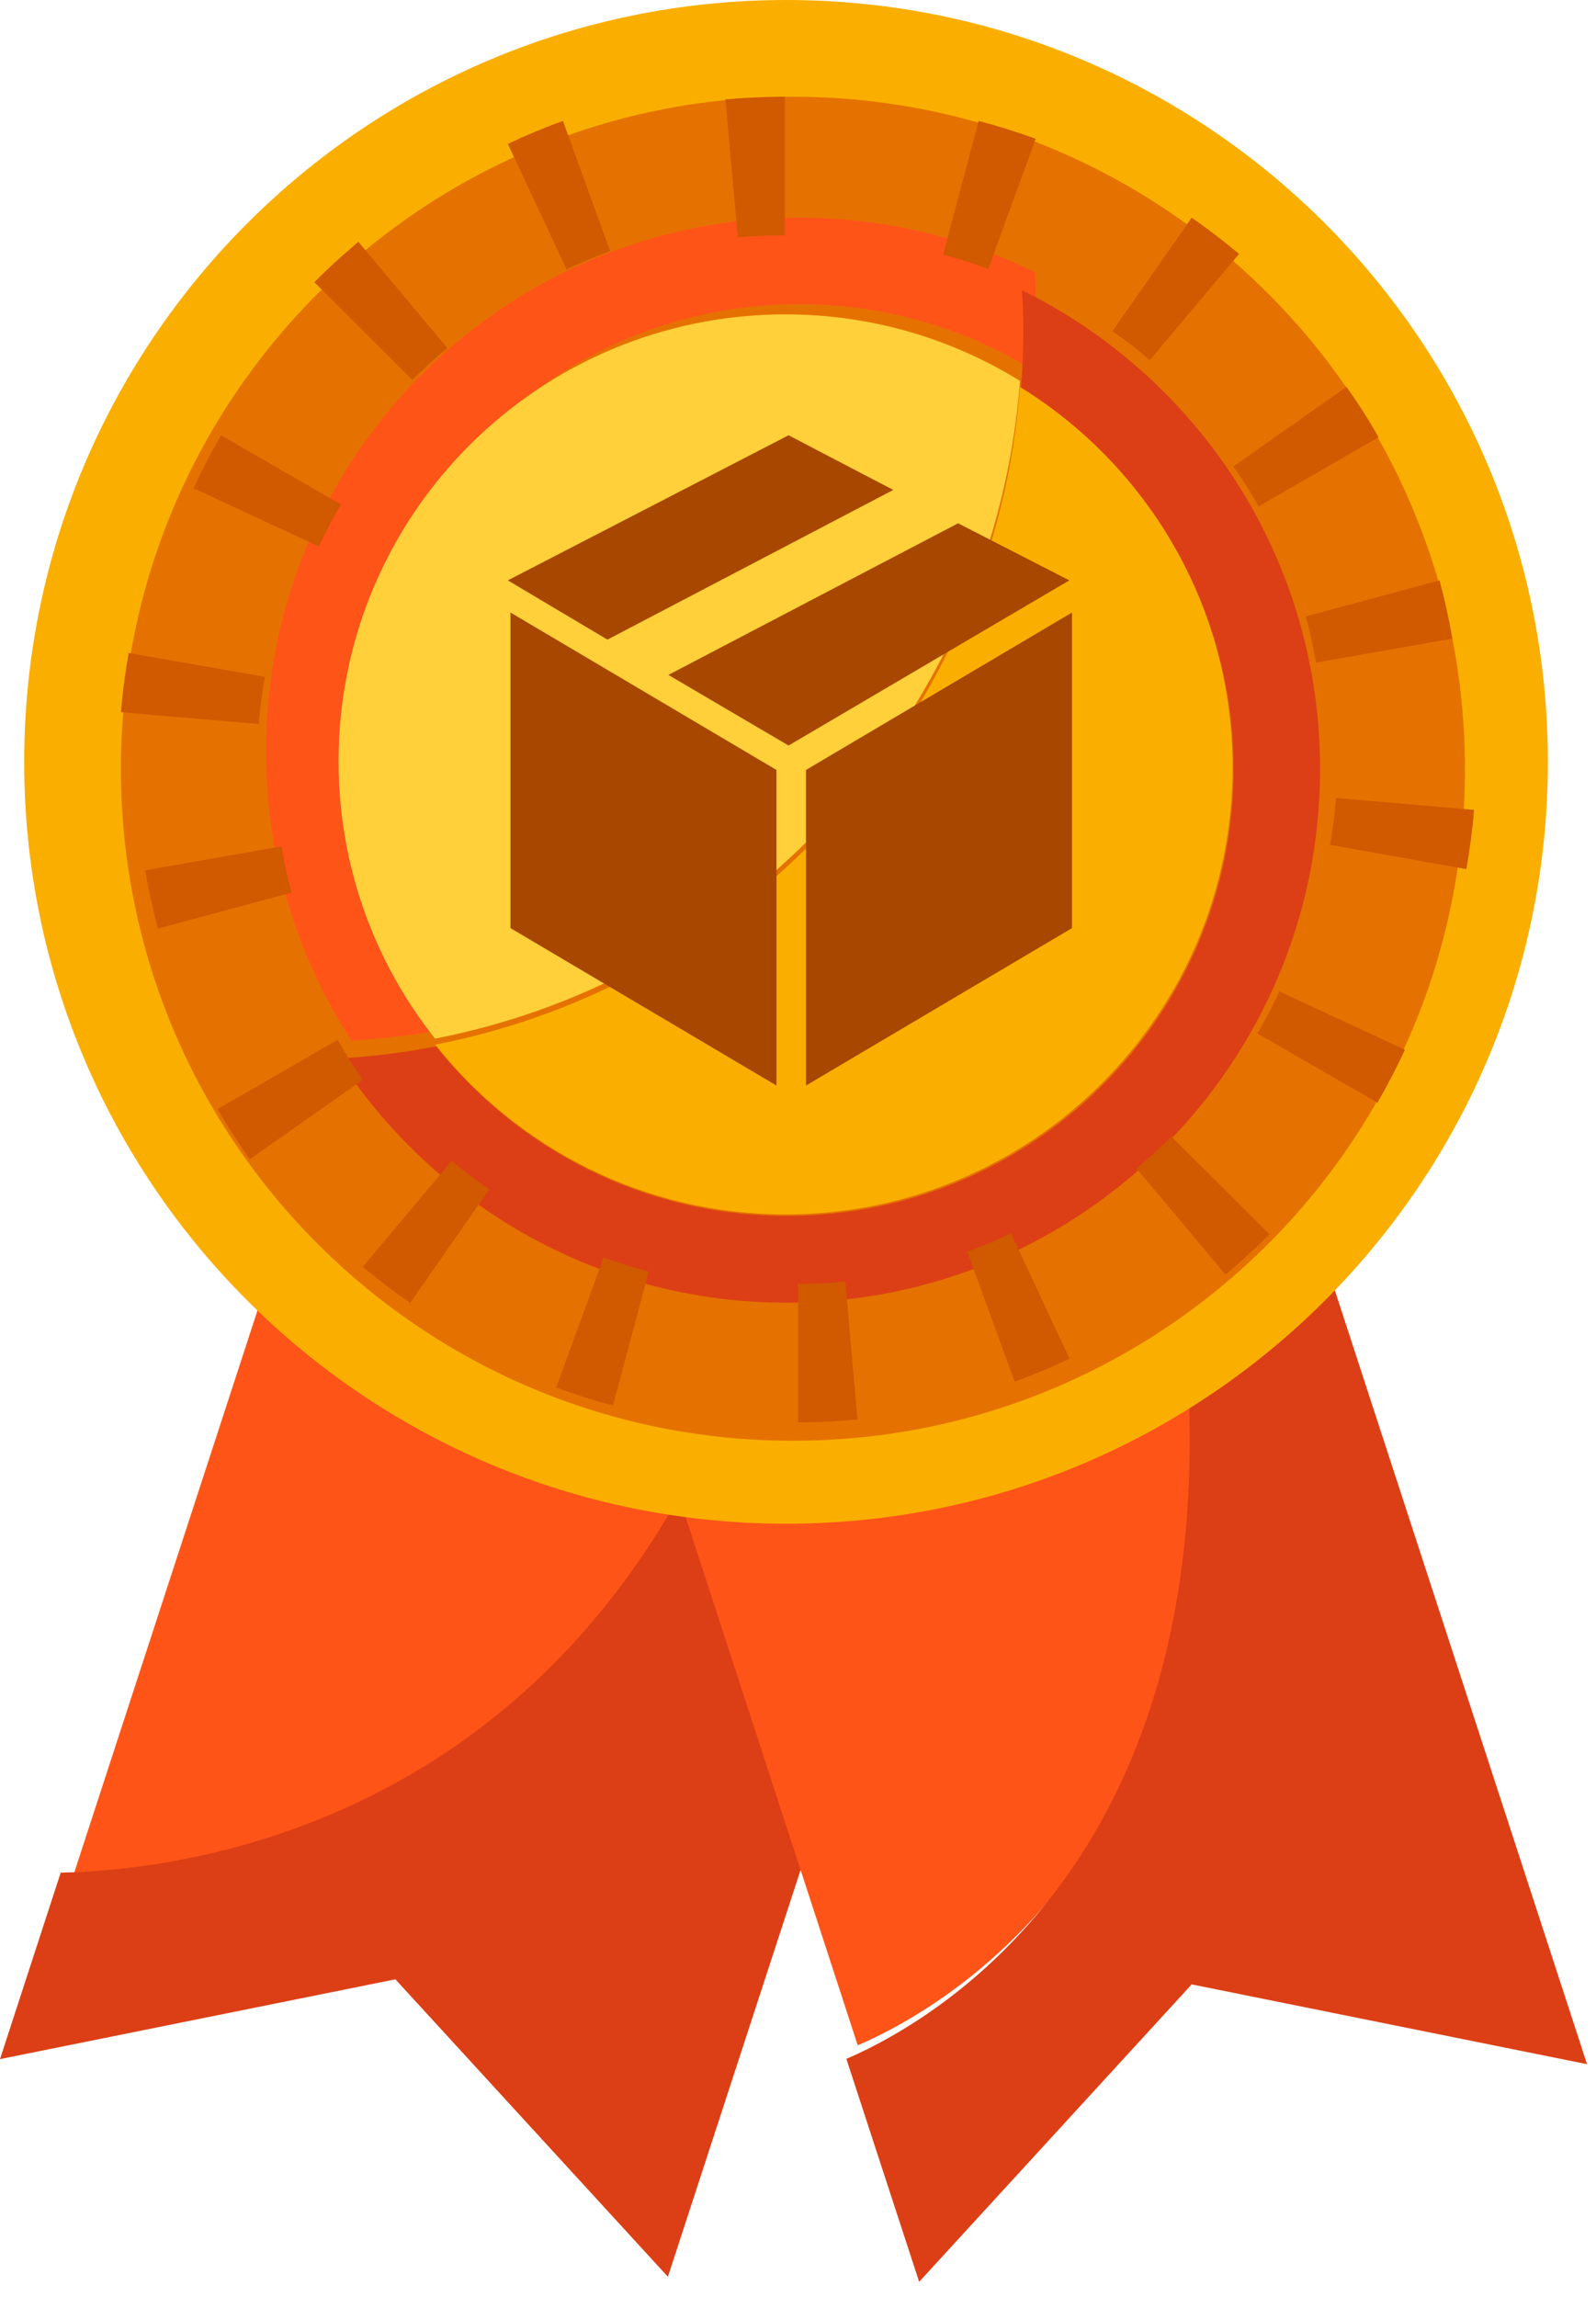
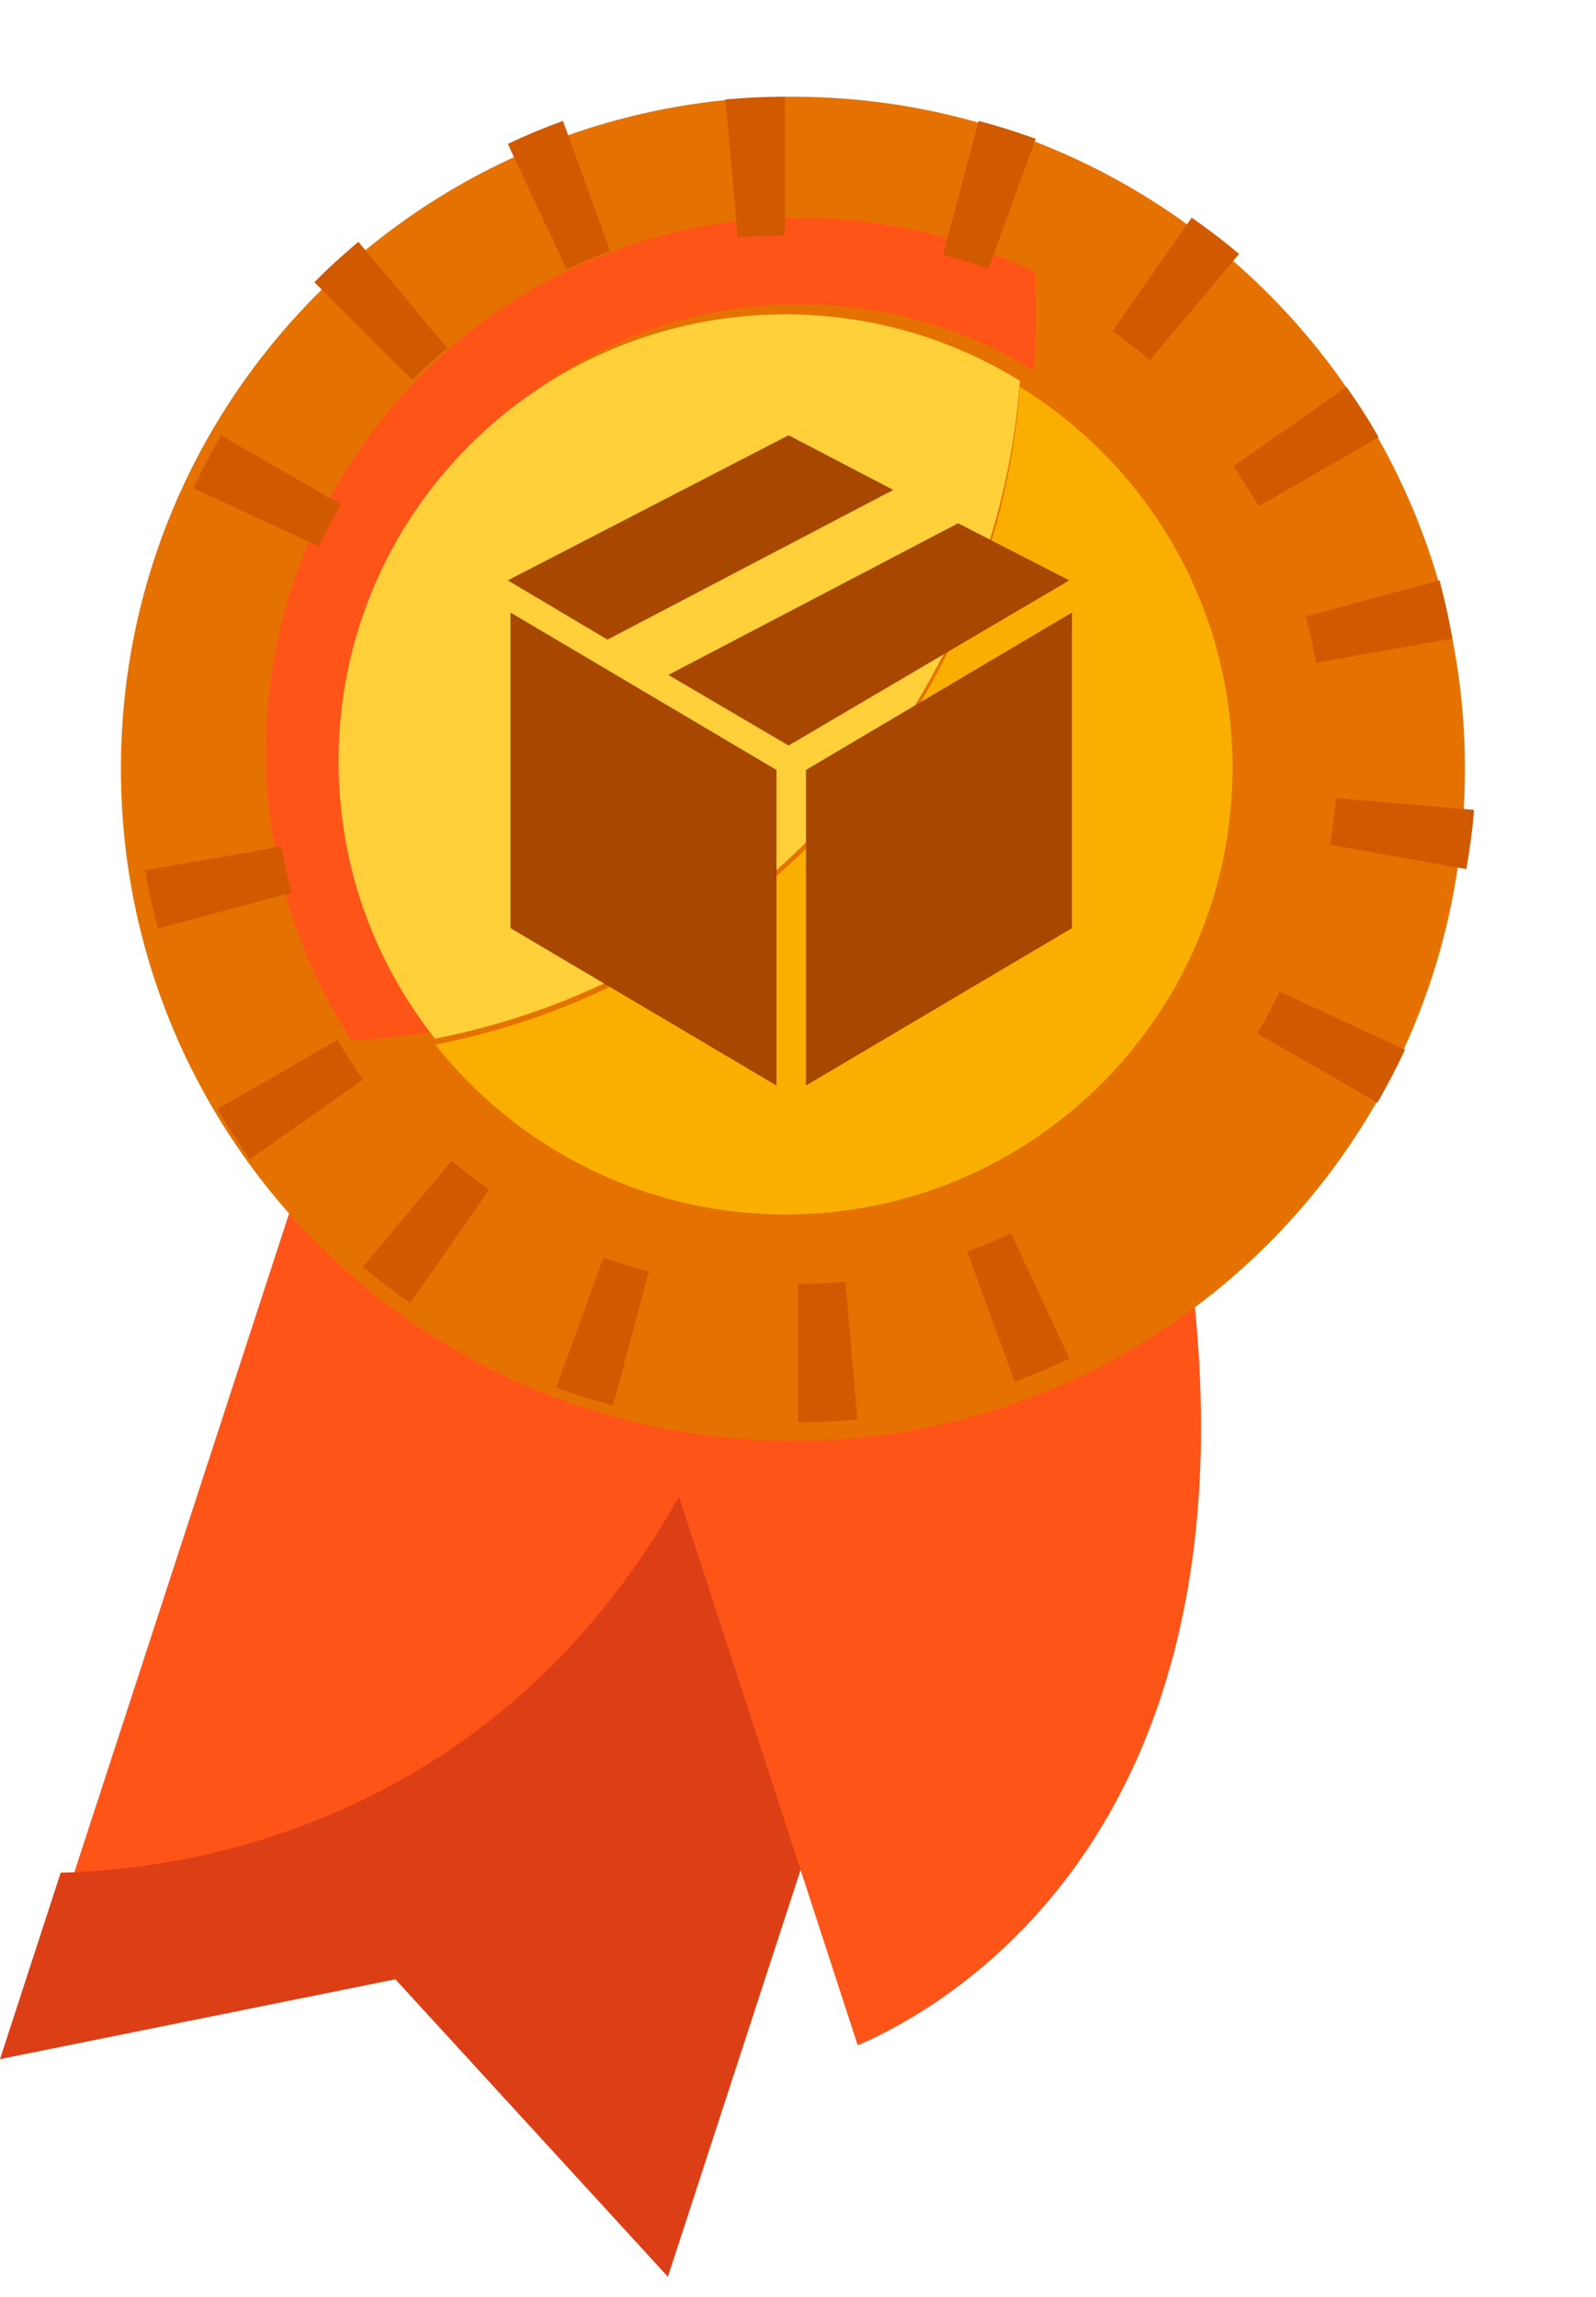
<svg xmlns="http://www.w3.org/2000/svg" id="SvgjsSvg1320" width="66" height="95" viewBox="0 0 66 95">
  <title>Fill 1</title>
  <desc>Created with Avocode.</desc>
  <defs id="SvgjsDefs1321" />
  <path id="SvgjsPath1322" d="M259.03 2278.21L256.28 2277.32L251.28 2275.69L239.97 2272L229 2305.65C234.87 2305.54 253.29 2303.15 259.03 2278.21 " fill="#ff5418" fill-opacity="1" transform="matrix(1,0,0,1,-226,-2228)" />
  <path id="SvgjsPath1323" d="M258.54 2278C252.8 2302.93 234.38 2305.32 228.51 2305.44L226 2313.15L242.35 2309.85L253.62 2322.15L267.11 2280.79Z " fill="#dc3f16" fill-opacity="1" transform="matrix(1,0,0,1,-226,-2228)" />
  <path id="SvgjsPath1324" d="M273.84 2273L267.31 2275.13L262.31 2276.76L251 2280.44L261.47 2312.58C265.63 2310.79 280.87 2302.12 273.84 2273 " fill="#ff5418" fill-opacity="1" transform="matrix(1,0,0,1,-226,-2228)" />
-   <path id="SvgjsPath1325" d="M278.15 2272L273.37 2273.56C280.4 2302.68 265.15 2311.35 261 2313.14L264.01 2322.36L275.28 2310.06L291.63 2313.36Z " fill="#dc3f16" fill-opacity="1" transform="matrix(1,0,0,1,-226,-2228)" />
-   <path id="SvgjsPath1326" d="M227 2259.51C227 2276.91 241.11 2291.01 258.51 2291.01C275.91 2291.01 290.01 2276.91 290.01 2259.51C290.01 2242.11 275.91 2228 258.51 2228C241.11 2228 227 2242.11 227 2259.51 " fill="#faaf00" fill-opacity="1" transform="matrix(1,0,0,1,-226,-2228)" />
  <path id="SvgjsPath1327" d="M231 2259.79C231 2275.14 243.44 2287.58 258.79 2287.58C274.14 2287.58 286.58 2275.14 286.58 2259.79C286.58 2244.44 274.14 2232 258.79 2232C243.44 2232 231 2244.44 231 2259.79 " fill="#e57200" fill-opacity="1" transform="matrix(1,0,0,1,-226,-2228)" />
  <path id="SvgjsPath1328" d="M240.58 2259.06C240.58 2248.86 248.86 2240.58 259.06 2240.58C262.62 2240.58 265.94 2241.59 268.76 2243.33C268.81 2242.57 268.85 2241.81 268.85 2241.04C268.85 2240.44 268.83 2239.85 268.8 2239.26C265.86 2237.81 262.56 2237 259.06 2237C246.88 2237 237 2246.88 237 2259.06C237 2263.48 238.3 2267.59 240.53 2271.03C241.91 2270.96 243.26 2270.78 244.57 2270.53C242.08 2267.38 240.58 2263.4 240.58 2259.06 " fill="#ff5418" fill-opacity="1" transform="matrix(1,0,0,1,-226,-2228)" />
-   <path id="SvgjsPath1329" d="M268.26 2240C268.3 2240.59 268.32 2241.18 268.32 2241.78C268.32 2242.55 268.28 2243.31 268.22 2244.07C273.5 2247.32 277.01 2253.15 277.01 2259.8C277.01 2270.01 268.74 2278.28 258.53 2278.28C252.66 2278.28 247.43 2275.54 244.04 2271.27C242.72 2271.52 241.37 2271.7 240 2271.77C243.93 2277.85 250.76 2281.87 258.53 2281.87C270.72 2281.87 280.59 2271.99 280.59 2259.8C280.59 2251.11 275.57 2243.6 268.26 2240 " fill="#dc3f16" fill-opacity="1" transform="matrix(1,0,0,1,-226,-2228)" />
  <path id="SvgjsPath1330" d="M244 2271.2C247.39 2275.47 252.62 2278.22 258.49 2278.22C268.7 2278.22 276.97 2269.94 276.97 2259.74C276.97 2253.08 273.46 2247.26 268.18 2244C267.16 2257.59 257.1 2268.65 244 2271.2 " fill="#faaf00" fill-opacity="1" transform="matrix(1,0,0,1,-226,-2228)" />
  <path id="SvgjsPath1331" d="M240 2259.48C240 2263.81 241.49 2267.8 243.99 2270.95C257.1 2268.4 267.15 2257.34 268.18 2243.75C265.36 2242.01 262.04 2241 258.48 2241C248.27 2241 240 2249.28 240 2259.48 " fill="#ffd039" fill-opacity="1" transform="matrix(1,0,0,1,-226,-2228)" />
  <path id="SvgjsPath1332" d="M258.61 2246L247 2252L251.12 2254.45L262.94 2248.26ZM258.11 2272.89V2259.84L247.11 2253.33V2266.38ZM253.64 2255.91L258.61 2258.83L270.22 2252L265.62 2249.64ZM259.33 2259.84L270.33 2253.33V2266.38L259.33 2272.89Z " fill="#a74700" fill-opacity="1" transform="matrix(1,0,0,1,-226,-2228)" />
  <path id="SvgjsPath1333" d="M258.46 2237.73V2232C257.63 2232 256.81 2232.04 256 2232.11L256.51 2237.82C257.15 2237.76 257.8 2237.73 258.46 2237.73 " fill="#d15900" fill-opacity="1" transform="matrix(1,0,0,1,-226,-2228)" />
  <path id="SvgjsPath1334" d="M240.1 2248.86L235.14 2246C234.73 2246.71 234.35 2247.44 234 2248.19L239.19 2250.6C239.47 2250 239.77 2249.43 240.1 2248.86 " fill="#d15900" fill-opacity="1" transform="matrix(1,0,0,1,-226,-2228)" />
  <path id="SvgjsPath1335" d="M244.5 2242.39L240.82 2238C240.19 2238.53 239.58 2239.08 239 2239.67L243.05 2243.71C243.52 2243.25 244 2242.81 244.5 2242.39 " fill="#d15900" fill-opacity="1" transform="matrix(1,0,0,1,-226,-2228)" />
  <path id="SvgjsPath1336" d="M251.23 2238.38L249.28 2233C248.5 2233.28 247.74 2233.6 247 2233.95L249.43 2239.14C250.02 2238.86 250.62 2238.61 251.23 2238.38 " fill="#d15900" fill-opacity="1" transform="matrix(1,0,0,1,-226,-2228)" />
  <path id="SvgjsPath1337" d="M266.87 2239.12L268.83 2233.74C268.06 2233.46 267.27 2233.21 266.47 2233L265 2238.53C265.63 2238.7 266.26 2238.9 266.87 2239.12 " fill="#d15900" fill-opacity="1" transform="matrix(1,0,0,1,-226,-2228)" />
  <path id="SvgjsPath1338" d="M278.05 2248.94L283.01 2246.08C282.6 2245.36 282.16 2244.67 281.68 2244L277 2247.29C277.38 2247.82 277.73 2248.37 278.05 2248.94 " fill="#d15900" fill-opacity="1" transform="matrix(1,0,0,1,-226,-2228)" />
  <path id="SvgjsPath1339" d="M281 2262.94L286.64 2263.94C286.78 2263.13 286.89 2262.32 286.96 2261.49L281.25 2261C281.2 2261.66 281.11 2262.3 281 2262.94 " fill="#d15900" fill-opacity="1" transform="matrix(1,0,0,1,-226,-2228)" />
  <path id="SvgjsPath1340" d="M280.42 2255.4L286.06 2254.41C285.92 2253.59 285.74 2252.79 285.53 2252L280 2253.49C280.17 2254.12 280.31 2254.76 280.42 2255.4 " fill="#d15900" fill-opacity="1" transform="matrix(1,0,0,1,-226,-2228)" />
  <path id="SvgjsPath1341" d="M273.55 2242.89L277.24 2238.5C276.61 2237.97 275.95 2237.47 275.28 2237L272 2241.7C272.54 2242.07 273.06 2242.47 273.55 2242.89 " fill="#d15900" fill-opacity="1" transform="matrix(1,0,0,1,-226,-2228)" />
  <path id="SvgjsPath1342" d="M266 2279.76L267.96 2285.14C268.74 2284.85 269.49 2284.53 270.23 2284.19L267.81 2279C267.22 2279.28 266.62 2279.53 266 2279.76 " fill="#d15900" fill-opacity="1" transform="matrix(1,0,0,1,-226,-2228)" />
  <path id="SvgjsPath1343" d="M259 2281.09V2286.82C259.83 2286.82 260.65 2286.77 261.46 2286.7L260.96 2281C260.31 2281.06 259.66 2281.09 259 2281.09 " fill="#d15900" fill-opacity="1" transform="matrix(1,0,0,1,-226,-2228)" />
  <path id="SvgjsPath1344" d="M278 2270.74L282.96 2273.6C283.37 2272.89 283.75 2272.16 284.1 2271.41L278.91 2269C278.63 2269.59 278.33 2270.17 278 2270.74 " fill="#d15900" fill-opacity="1" transform="matrix(1,0,0,1,-226,-2228)" />
-   <path id="SvgjsPath1345" d="M273 2276.32L276.68 2280.71C277.31 2280.18 277.92 2279.62 278.5 2279.04L274.44 2275C273.98 2275.46 273.5 2275.9 273 2276.32 " fill="#d15900" fill-opacity="1" transform="matrix(1,0,0,1,-226,-2228)" />
  <path id="SvgjsPath1346" d="M237.64 2263L232 2263.99C232.14 2264.81 232.32 2265.61 232.53 2266.4L238.06 2264.91C237.89 2264.29 237.75 2263.65 237.64 2263 " fill="#d15900" fill-opacity="1" transform="matrix(1,0,0,1,-226,-2228)" />
  <path id="SvgjsPath1347" d="M239.96 2271L235 2273.86C235.41 2274.58 235.86 2275.27 236.33 2275.94L241.01 2272.65C240.64 2272.12 240.29 2271.57 239.96 2271 " fill="#d15900" fill-opacity="1" transform="matrix(1,0,0,1,-226,-2228)" />
  <path id="SvgjsPath1348" d="M250.96 2280L249 2285.38C249.77 2285.66 250.55 2285.91 251.35 2286.12L252.83 2280.58C252.19 2280.42 251.57 2280.22 250.96 2280 " fill="#d15900" fill-opacity="1" transform="matrix(1,0,0,1,-226,-2228)" />
-   <path id="SvgjsPath1349" d="M236.95 2255.99L231.32 2255C231.18 2255.8 231.07 2256.62 231 2257.45L236.7 2257.94C236.76 2257.28 236.84 2256.63 236.95 2255.99 " fill="#d15900" fill-opacity="1" transform="matrix(1,0,0,1,-226,-2228)" />
  <path id="SvgjsPath1350" d="M244.68 2276L241 2280.39C241.63 2280.91 242.28 2281.41 242.96 2281.88L246.23 2277.19C245.7 2276.82 245.18 2276.42 244.68 2276 " fill="#d15900" fill-opacity="1" transform="matrix(1,0,0,1,-226,-2228)" />
</svg>